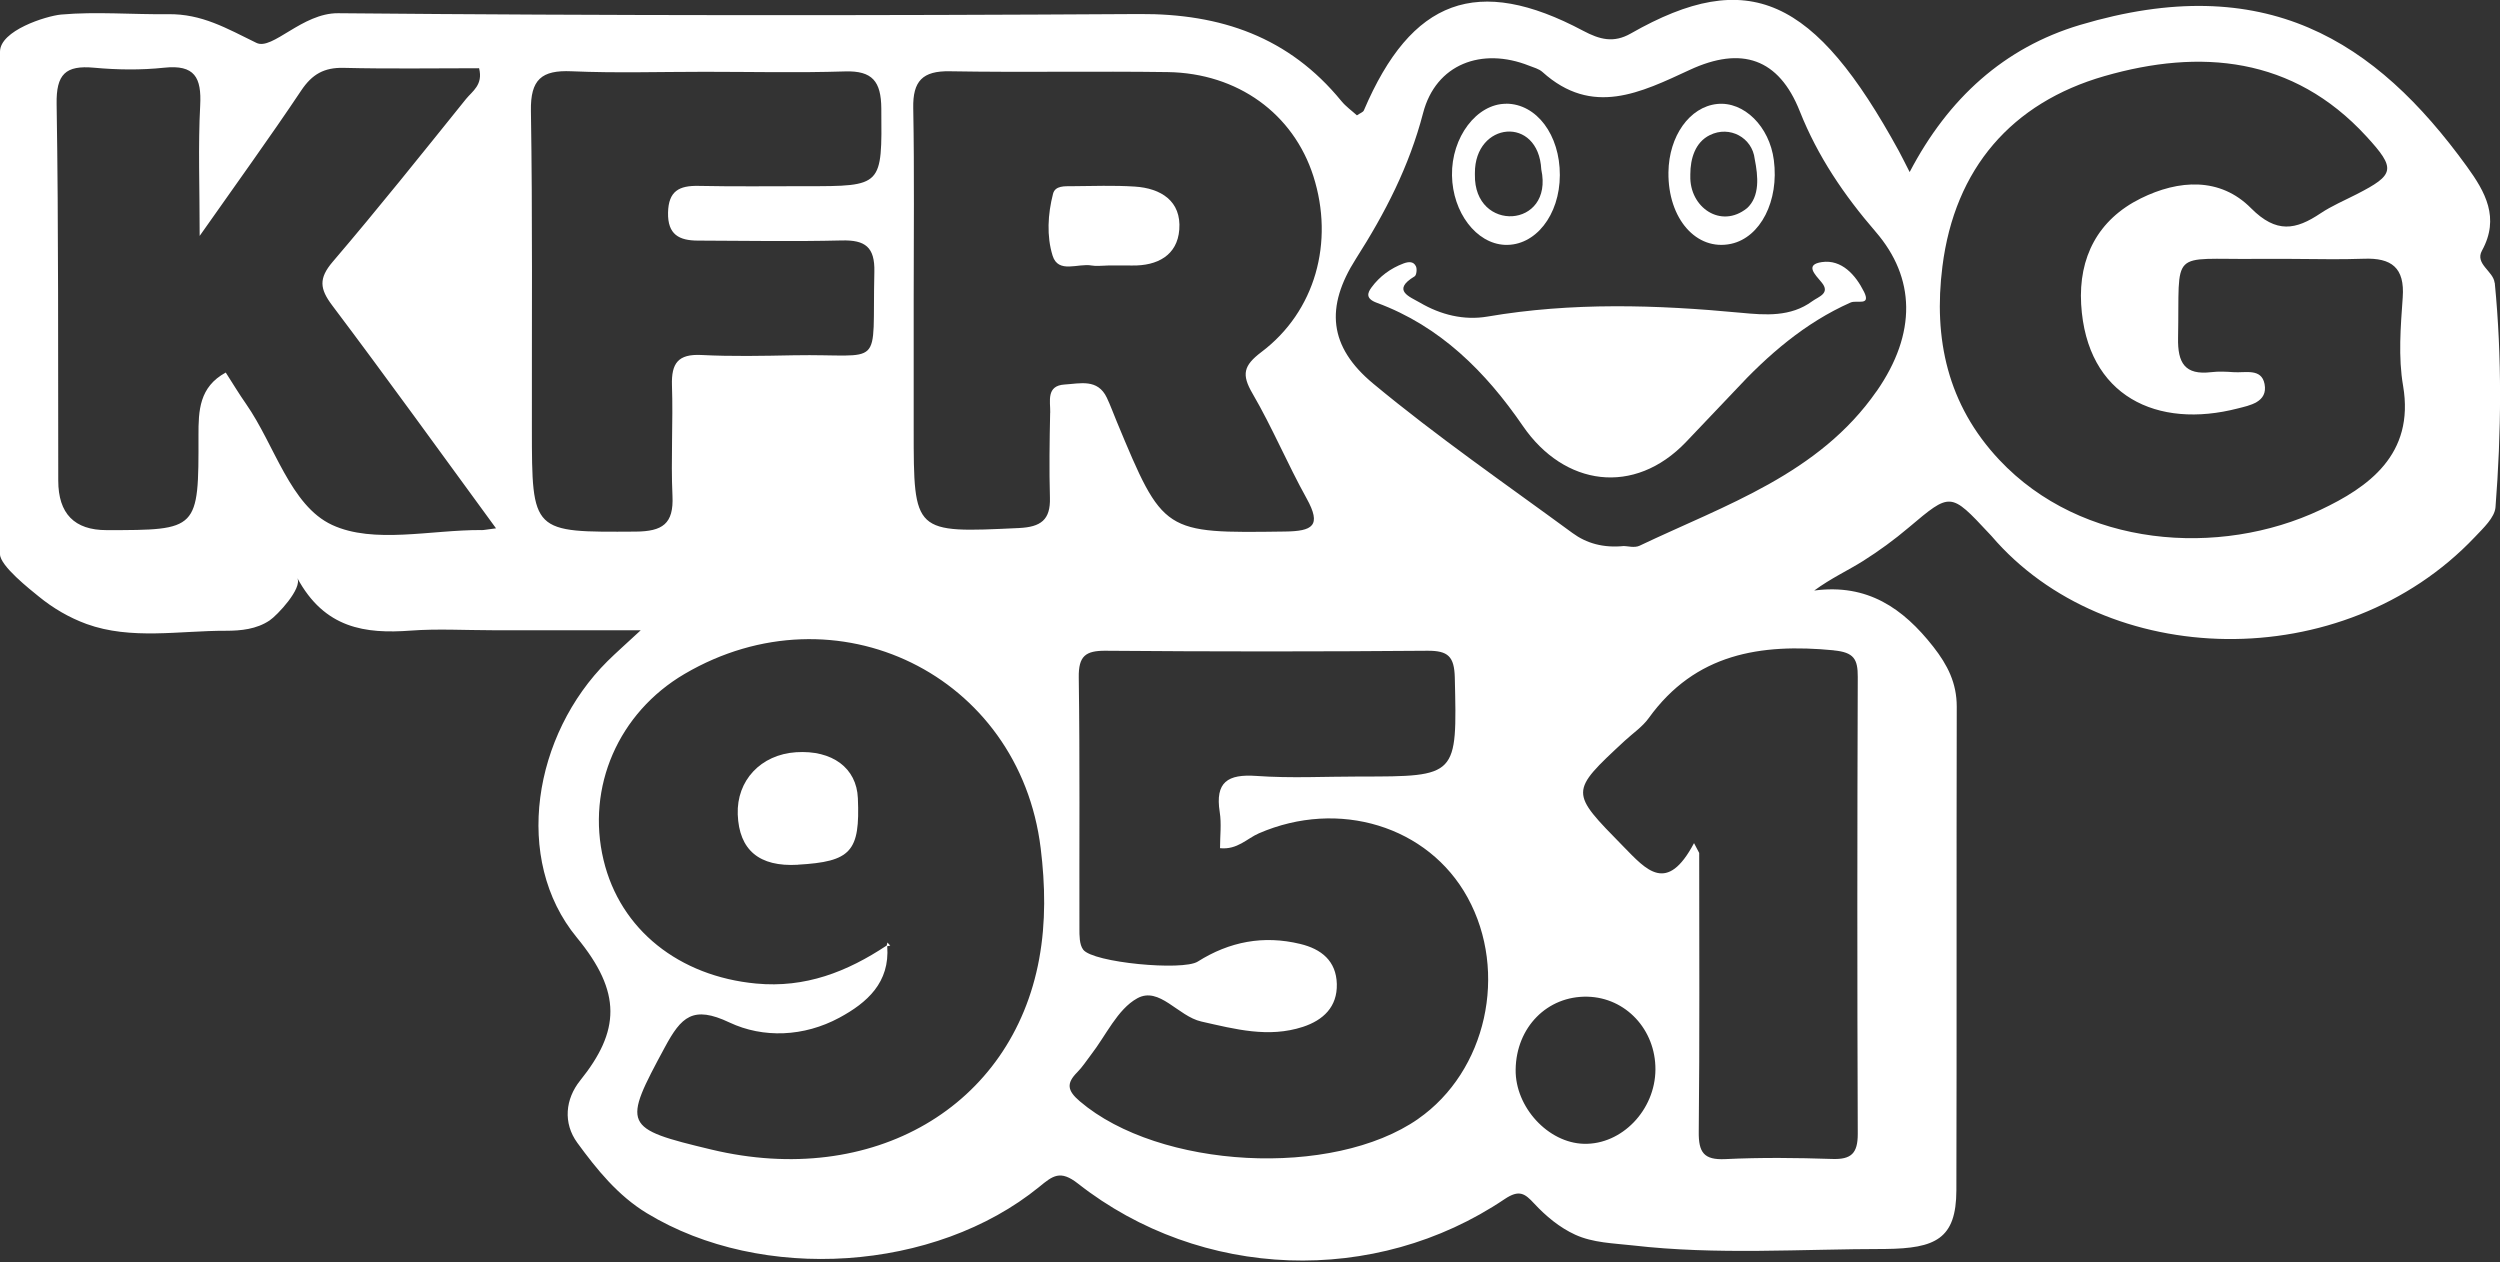
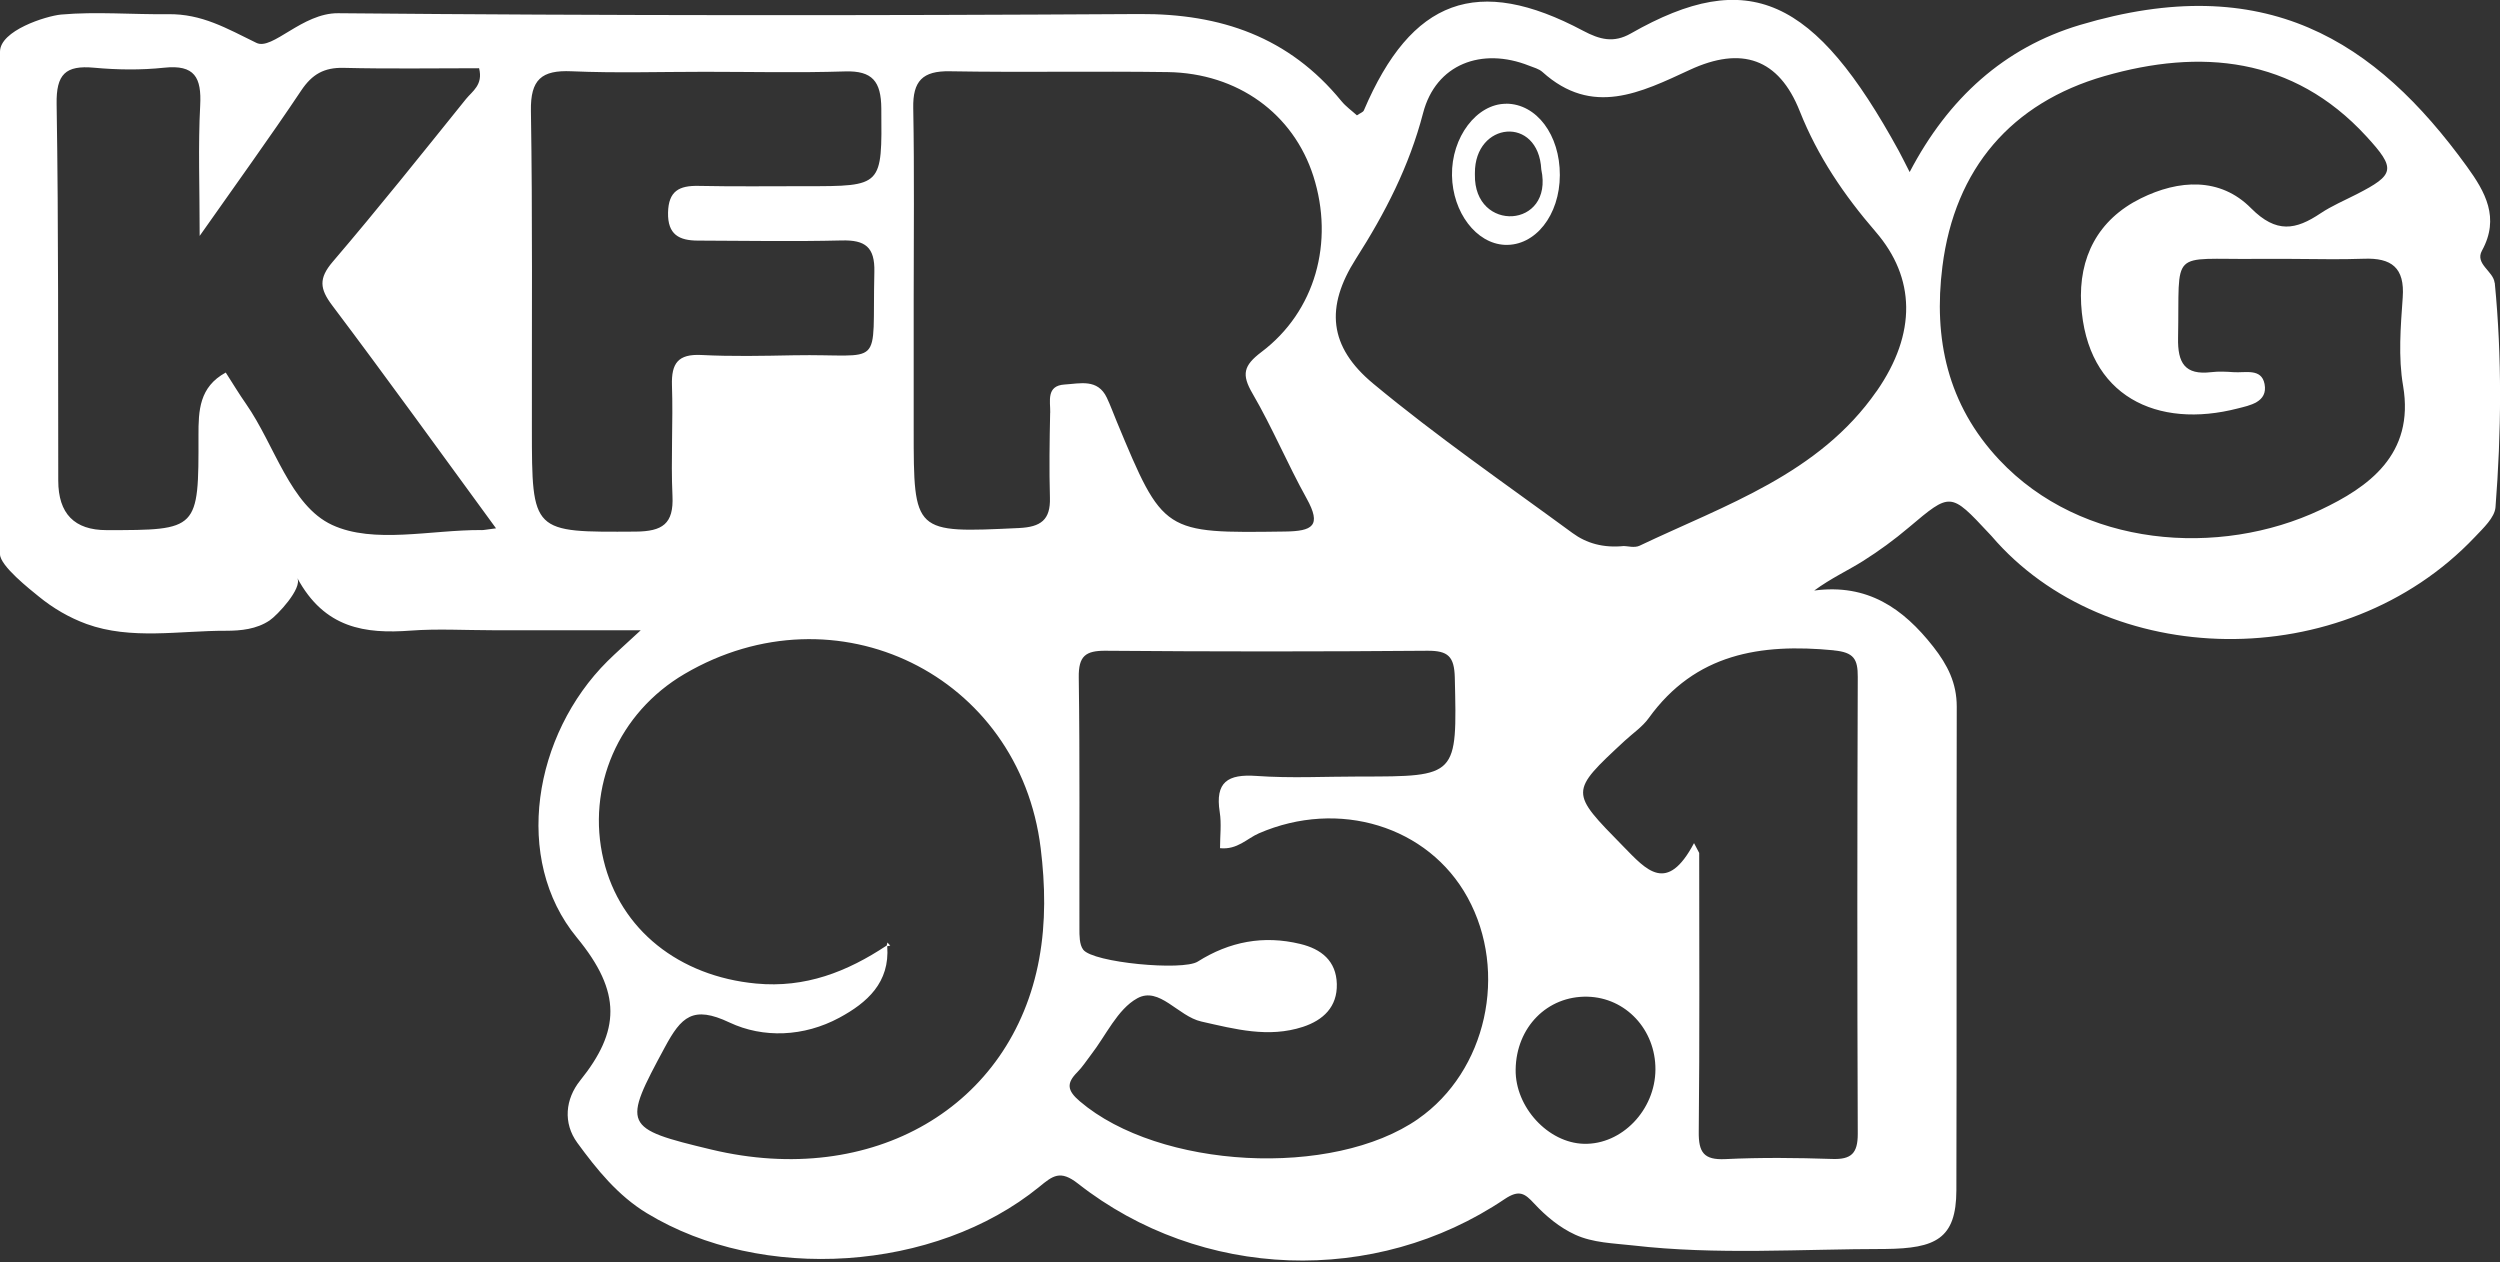
<svg xmlns="http://www.w3.org/2000/svg" width="202" height="102" viewBox="0 0 202 102" fill="none">
  <rect x="0" y="0" width="202" height="102" fill="#333333" stroke="none" />
  <g clip-path="url(#clip0_2392_1029)">
    <path d="M201.564 22.852C201.475 21.915 199.951 21.326 200.543 20.251C202 17.597 200.812 15.507 199.324 13.453C191.936 3.254 183.024 -2.451 168.062 2.017C161.951 3.843 157.424 7.927 154.3 13.903C153.87 13.068 153.661 12.63 153.428 12.203C146.625 -0.223 141.297 -2.728 131.764 2.708C130.384 3.495 129.261 3.2 127.917 2.486C119.37 -2.061 114.042 -0.085 110.201 8.918C110.136 9.068 109.897 9.14 109.64 9.32C109.228 8.948 108.744 8.606 108.38 8.161C104.151 2.99 98.644 1.092 92.055 1.134C70.475 1.266 48.895 1.266 27.32 1.068C24.418 1.044 22.004 4.095 20.72 3.465C18.313 2.293 16.324 1.11 13.577 1.146C10.733 1.182 7.765 0.924 4.934 1.176C3.703 1.296 0 2.468 0 4.179V44.779C0 45.722 2.437 47.632 3.124 48.191C4.283 49.14 5.585 49.903 6.994 50.419C10.59 51.722 14.532 50.954 18.247 50.966C19.484 50.966 20.72 50.839 21.777 50.137C22.387 49.734 24.465 47.53 24.017 46.695C26.227 50.797 29.524 51.224 33.186 50.953C35.36 50.791 37.558 50.923 39.75 50.923H51.774C50.519 52.089 49.785 52.731 49.092 53.416C43.107 59.362 41.399 69.428 46.607 75.752C50.269 80.197 50.089 83.308 46.876 87.308C45.681 88.797 45.478 90.737 46.649 92.341C48.226 94.497 49.922 96.605 52.27 98.028C61.569 103.68 75.552 102.761 83.974 95.896C85.061 95.007 85.659 94.503 87.098 95.632C97.049 103.445 111.109 103.938 121.574 96.887C122.757 96.094 123.211 96.436 123.957 97.241C124.907 98.262 126.006 99.181 127.278 99.764C128.718 100.424 130.372 100.455 131.925 100.629C138.722 101.415 145.52 100.917 152.359 100.917C156.379 100.869 158.063 100.112 158.075 96.184C158.111 83.157 158.075 70.124 158.105 57.098C158.105 55.188 157.37 53.74 156.211 52.257C153.768 49.14 150.883 47.146 146.589 47.716C147.969 46.707 149.295 46.107 150.519 45.338C151.815 44.521 153.064 43.608 154.234 42.617C157.609 39.77 157.591 39.752 160.709 43.092C160.775 43.164 160.846 43.236 160.912 43.308C170.14 54.113 189.284 54.677 199.975 43.386C200.644 42.677 201.57 41.825 201.636 40.984C202.108 34.942 202.167 28.888 201.576 22.846L201.564 22.852ZM38.902 42.828C34.828 42.803 30.193 43.975 26.831 42.413C23.456 40.846 22.207 35.975 19.884 32.641C19.317 31.831 18.809 30.984 18.241 30.101C16.103 31.266 16.032 33.158 16.037 35.194C16.055 42.834 16.026 42.834 8.607 42.834C6.011 42.834 4.711 41.502 4.707 38.84C4.683 28.695 4.737 18.552 4.575 8.413C4.533 5.993 5.292 5.26 7.598 5.471C9.473 5.645 11.39 5.669 13.26 5.471C15.733 5.206 16.294 6.263 16.175 8.522C16.002 11.789 16.133 15.074 16.133 19.062C19.113 14.816 21.801 11.11 24.346 7.302C25.224 5.993 26.192 5.447 27.762 5.483C31.412 5.573 35.073 5.513 38.711 5.513C39.051 6.864 38.155 7.374 37.648 8.005C34.094 12.419 30.558 16.852 26.878 21.158C25.738 22.497 25.833 23.338 26.843 24.678C31.239 30.515 35.515 36.449 40.079 42.689C39.302 42.785 39.105 42.834 38.914 42.834L38.902 42.828ZM51.368 42.954C42.987 43.008 42.981 43.074 42.976 34.617C42.964 26.065 43.035 17.506 42.898 8.954C42.856 6.42 43.758 5.651 46.183 5.759C49.755 5.915 53.345 5.801 56.928 5.801C60.709 5.801 64.49 5.891 68.271 5.771C70.499 5.699 71.192 6.588 71.21 8.756C71.264 15.05 71.335 15.05 65.088 15.044C62.203 15.044 59.318 15.08 56.433 15.02C54.88 14.99 54.014 15.428 53.978 17.182C53.942 18.96 54.88 19.434 56.373 19.44C60.255 19.452 64.138 19.524 68.014 19.428C69.908 19.38 70.696 19.963 70.648 21.963C70.457 30.023 71.556 28.569 64.12 28.707C61.635 28.756 59.139 28.81 56.66 28.683C54.79 28.593 54.241 29.35 54.294 31.122C54.396 34.101 54.199 37.092 54.336 40.071C54.444 42.335 53.524 42.936 51.362 42.954H51.368ZM83.968 77.47C81.77 89.458 70.499 95.998 57.49 92.887C50.292 91.163 50.292 90.971 53.727 84.605C55.047 82.16 55.985 81.218 58.941 82.617C61.665 83.902 64.956 83.776 67.817 82.233C70.069 81.019 71.909 79.386 71.688 76.455L71.64 76.401C68.444 78.521 65.07 79.848 61.086 79.47C54.88 78.881 50.119 75.133 48.769 69.5C47.354 63.602 49.97 57.59 55.31 54.455C67.542 47.278 82.367 54.509 84.088 68.539C84.452 71.506 84.512 74.509 83.968 77.464V77.47ZM84.852 33.356C84.804 35.644 84.769 37.933 84.834 40.215C84.888 42.017 84.088 42.581 82.338 42.665C73.826 43.068 73.826 43.11 73.826 34.69C73.826 31.206 73.826 27.729 73.826 24.245C73.826 19.074 73.886 13.903 73.79 8.732C73.748 6.552 74.537 5.717 76.747 5.759C82.612 5.861 88.484 5.741 94.349 5.825C100.018 5.909 104.509 9.194 106.122 14.239C107.818 19.561 106.283 25.158 101.923 28.443C100.471 29.542 100.304 30.257 101.206 31.801C102.801 34.539 104.031 37.494 105.572 40.269C106.809 42.491 106.056 42.918 103.828 42.948C94.003 43.08 94.003 43.128 90.234 34.065C89.965 33.422 89.732 32.768 89.433 32.137C88.693 30.575 87.259 30.996 86.029 31.068C84.512 31.158 84.876 32.425 84.858 33.344L84.852 33.356ZM114.598 90.401C107.675 95.229 93.662 94.455 87.247 88.983C86.226 88.112 86.154 87.53 87.044 86.635C87.462 86.214 87.785 85.704 88.149 85.23C89.368 83.662 90.287 81.548 91.888 80.665C93.674 79.674 95.179 82.112 97.067 82.539C99.808 83.157 102.49 83.878 105.274 82.971C106.916 82.431 108.063 81.356 108.015 79.506C107.968 77.638 106.761 76.677 105.053 76.269C102.09 75.554 99.343 76.076 96.774 77.698C95.562 78.461 88.305 77.782 87.522 76.731C87.211 76.317 87.217 75.602 87.217 75.025C87.2 68.263 87.259 61.5 87.164 54.737C87.14 53.008 87.701 52.563 89.368 52.581C98.022 52.653 106.677 52.653 115.332 52.581C117.005 52.569 117.506 53.038 117.548 54.749C117.733 62.743 117.793 62.743 109.861 62.743C107.078 62.743 104.282 62.893 101.511 62.695C99.199 62.533 98.172 63.188 98.554 65.614C98.704 66.557 98.578 67.542 98.578 68.533C99.982 68.677 100.758 67.746 101.72 67.332C108.159 64.539 115.41 66.737 118.582 72.521C121.891 78.551 120.105 86.563 114.592 90.401H114.598ZM127.977 92.419C125.086 92.347 122.422 89.452 122.464 86.425C122.506 83.007 125.02 80.455 128.27 80.533C131.358 80.605 133.777 83.193 133.759 86.419C133.741 89.692 131.041 92.497 127.983 92.419H127.977ZM148.166 52.551C149.796 52.707 150.113 53.254 150.107 54.695C150.065 67.007 150.059 79.314 150.107 91.626C150.107 93.193 149.581 93.698 148.04 93.644C145.161 93.548 142.276 93.518 139.403 93.656C137.659 93.74 137.241 93.103 137.259 91.452C137.337 83.938 137.295 76.425 137.295 68.917C137.157 68.653 137.014 68.389 136.877 68.124C134.685 72.257 133.042 70.311 131.161 68.389C126.836 63.974 126.788 64.022 131.28 59.854C131.937 59.248 132.714 58.725 133.221 58.017C136.978 52.803 142.252 51.975 148.166 52.545V52.551ZM151.624 31.614C146.971 38.311 139.415 40.791 132.475 44.095C132.069 44.287 131.495 44.119 131.208 44.119C129.554 44.287 128.192 43.903 127.057 43.068C121.646 39.098 116.103 35.272 110.948 30.99C107.364 28.011 107.072 24.81 109.556 20.912C111.922 17.206 113.863 13.447 114.986 9.134C116.013 5.176 119.728 3.789 123.551 5.308C123.921 5.453 124.345 5.561 124.626 5.813C128.658 9.453 132.576 7.477 136.536 5.645C140.717 3.705 143.728 4.72 145.418 8.978C146.876 12.648 149.002 15.771 151.552 18.726C154.76 22.437 154.897 26.918 151.63 31.614H151.624ZM187.498 41.194C179.303 45.062 168.193 44.239 161.539 37.152C157.352 32.696 156.211 27.356 156.946 21.537C157.943 13.603 162.549 8.305 170.039 6.149C177.762 3.927 185.264 4.558 191.189 11.002C193.62 13.645 193.507 14.113 190.407 15.699C189.433 16.197 188.412 16.63 187.51 17.23C185.497 18.581 183.932 18.882 181.883 16.822C179.386 14.299 176.036 14.515 172.977 16.029C169.507 17.747 167.942 20.804 168.157 24.581C168.593 32.065 174.339 34.678 180.814 33.002C181.74 32.762 183.263 32.509 182.976 31.026C182.725 29.723 181.399 30.143 180.462 30.071C179.87 30.029 179.261 29.999 178.67 30.071C176.531 30.323 175.946 29.326 175.988 27.296C176.131 20.005 175.199 20.99 182.343 20.918C183.239 20.912 184.135 20.918 185.031 20.918C187.02 20.918 189.015 20.984 190.998 20.906C193.226 20.822 194.313 21.62 194.14 24.029C193.972 26.407 193.769 28.858 194.17 31.176C195.119 36.743 191.338 39.38 187.498 41.194Z" fill="white" />
-     <path d="M64.466 69.873C61.348 70.053 59.718 68.69 59.61 65.807C59.509 63.062 61.474 60.966 64.329 60.78C67.25 60.594 69.215 62.053 69.316 64.492C69.501 68.81 68.767 69.621 64.466 69.867V69.873Z" fill="white" />
    <path d="M71.64 76.407C71.663 76.323 71.687 76.239 71.705 76.155C71.783 76.239 71.861 76.323 71.932 76.407C71.849 76.425 71.765 76.444 71.687 76.456L71.64 76.401V76.407Z" fill="white" />
-     <path d="M89.392 21.459C88.998 21.459 88.585 21.525 88.203 21.453C87.116 21.249 85.509 22.138 85.049 20.654C84.56 19.075 84.661 17.303 85.085 15.658C85.258 14.985 86.035 15.051 86.62 15.045C88.305 15.033 90.001 14.967 91.679 15.075C93.812 15.207 95.46 16.252 95.287 18.546C95.132 20.63 93.519 21.489 91.47 21.453C90.777 21.441 90.079 21.453 89.386 21.453L89.392 21.459Z" fill="white" />
-     <path d="M150.603 23.561C149.94 22.228 148.811 20.943 147.204 21.177C145.824 21.381 146.631 22.156 147.18 22.811C147.933 23.706 146.923 23.976 146.434 24.336C144.684 25.627 142.629 25.459 140.676 25.273C133.831 24.624 127.01 24.414 120.188 25.579C118.283 25.904 116.407 25.435 114.735 24.456C113.929 23.982 112.406 23.471 114.299 22.33C114.454 22.24 114.508 21.747 114.413 21.531C114.221 21.105 113.821 21.135 113.409 21.285C112.352 21.681 111.468 22.336 110.817 23.225C110.494 23.663 110.315 24.126 111.253 24.468C116.366 26.354 120.045 30.042 123.049 34.42C126.382 39.279 132.051 40.102 136.244 35.699L140.138 31.603C142.838 28.684 145.842 26.078 149.528 24.444C150.041 24.216 151.206 24.768 150.603 23.555V23.561Z" fill="white" />
    <path d="M121.693 8.384C119.316 8.384 117.267 11.087 117.321 14.174C117.369 17.165 119.286 19.681 121.586 19.784C124.046 19.892 126.029 17.387 126.035 14.15C126.047 10.901 124.154 8.384 121.699 8.378L121.693 8.384ZM119.172 14.114V13.994C119.149 9.82 124.309 9.315 124.536 13.694C125.564 18.48 119.083 18.835 119.172 14.114Z" fill="white" />
-     <path d="M143.327 12.937C142.975 10.216 140.908 8.174 138.74 8.402C136.524 8.637 134.846 10.991 134.81 13.922C134.762 17.669 137.074 20.306 139.875 19.7C142.252 19.183 143.757 16.228 143.327 12.937ZM141.147 16.829C139.051 18.51 136.506 16.757 136.578 14.21V14.09C136.578 12.817 136.972 11.489 138.161 10.913C139.755 10.126 141.583 11.117 141.78 12.847C142.061 14.252 142.21 15.868 141.147 16.835V16.829Z" fill="white" />
  </g>
  <defs>
    <clipPath id="clip0_2392_1029">
      <rect width="202" height="101.849" fill="white" />
    </clipPath>
  </defs>
</svg>